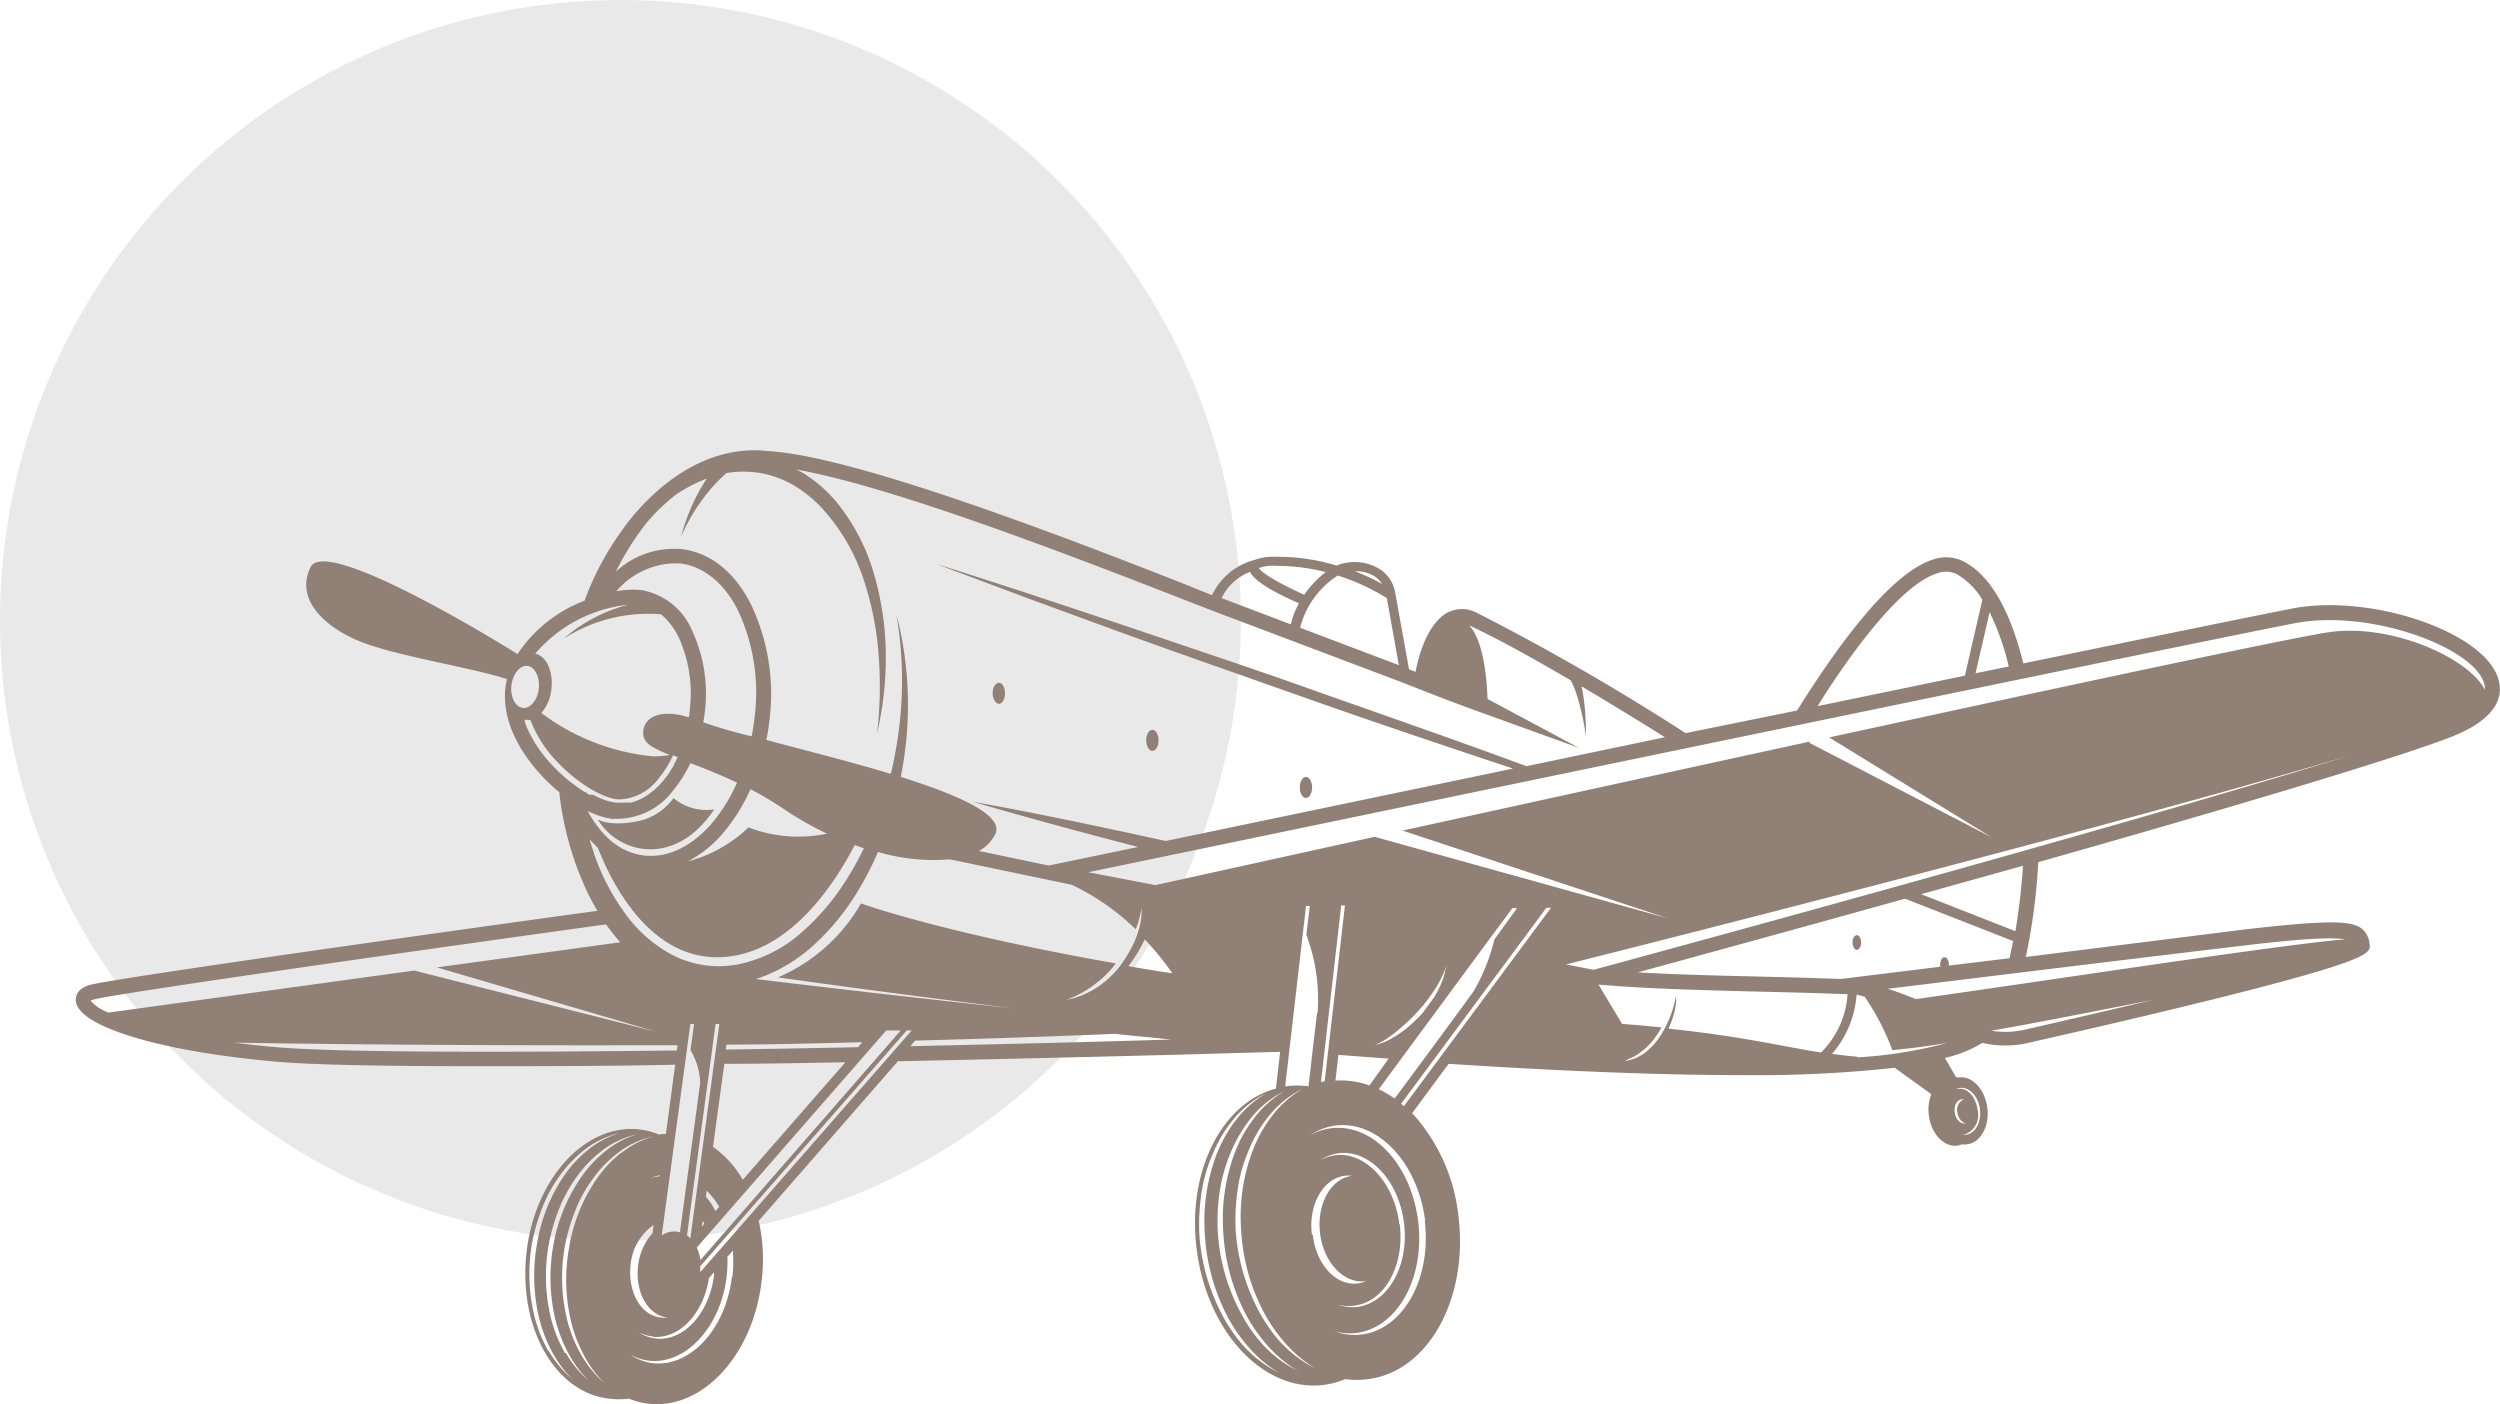
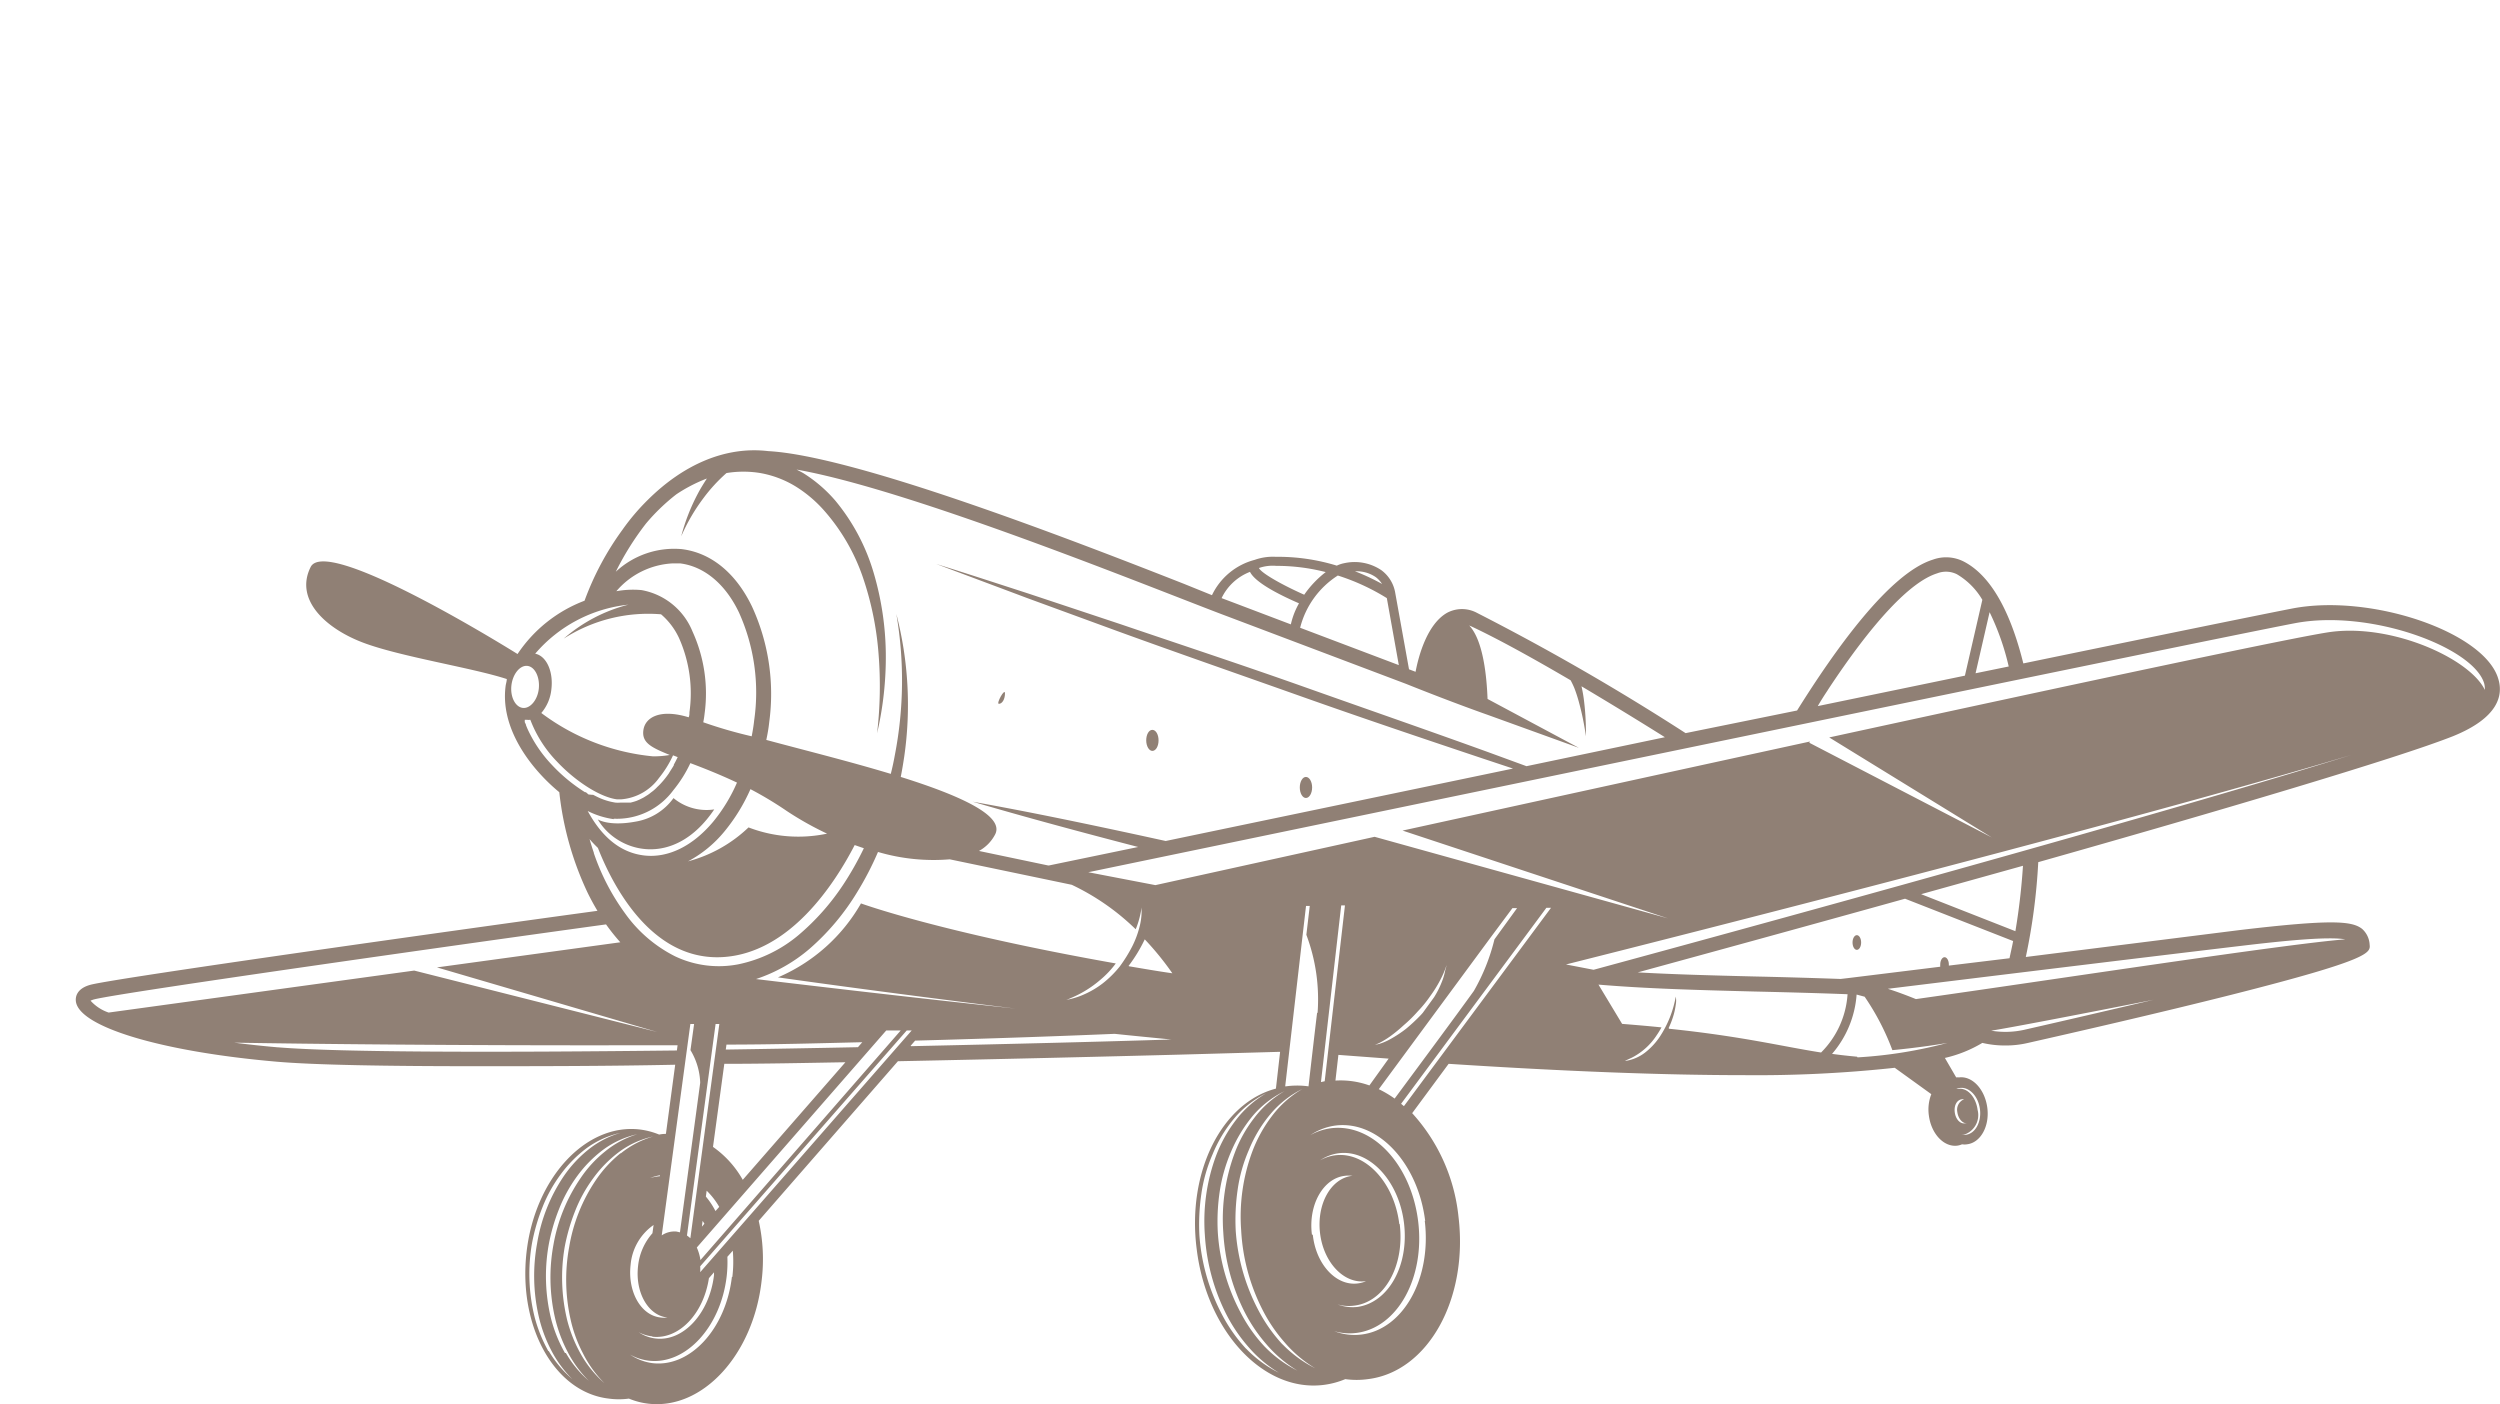
<svg xmlns="http://www.w3.org/2000/svg" id="圖層_1" data-name="圖層 1" viewBox="0 0 220.9 124.06">
  <defs>
    <style>.cls-1{fill:#e9e9e9;}.cls-2{fill:#908075;}</style>
  </defs>
-   <circle class="cls-1" cx="54.82" cy="54.82" r="54.82" />
  <path class="cls-2" d="M202.53,53.77c-2.57.5-11.74,2.37-23.75,4.85-.95-3.84-2.55-7.6-5.26-9a3.42,3.42,0,0,0-2.73-.17c-3.85,1.2-8.67,8-12,13.33l-9.85,2a209.48,209.48,0,0,0-18.44-10.63,2.79,2.79,0,0,0-2.64,0c-1.75,1-2.51,3.78-2.78,5.21l-.58-.22-1.22-6.77h0a3.12,3.12,0,0,0-1.24-2,4.23,4.23,0,0,0-3.25-.61,2.76,2.76,0,0,0-.67.22,17.69,17.69,0,0,0-5.39-.78,4.8,4.8,0,0,0-1.87.27,5.81,5.81,0,0,0-3.77,3.12l-2.47-1c-10.18-4-29.12-11.32-36.75-11.73-3.79-.45-7.51,1.21-10.63,4.31A19.32,19.32,0,0,0,55,46.81a25.42,25.42,0,0,0-3.35,6.27,12.37,12.37,0,0,0-5.92,4.71C42.85,56,28.76,47.49,27.45,50.1,26,53,28.81,55.55,32.1,56.79S41.72,59,44.78,60c0,.22-.09.44-.11.67-.42,3.41,1.8,6.37,3.16,7.83A15.87,15.87,0,0,0,49.42,70a27.69,27.69,0,0,0,2.51,8.9c.27.55.56,1.08.86,1.58C40.5,82.16,10.85,86.33,8.05,87c-1.3.33-1.38,1.11-1.35,1.43.17,2.27,7.47,4.49,17.73,5.38,3.32.29,9.73.4,17.49.4,5.45,0,11.57,0,17.74-.13l-.82,6.11q-.3,0-.6.06a6.6,6.6,0,0,0-1.72-.45c-4.78-.55-9.27,4.32-10,10.89s2.49,12.34,7.27,12.89a6.62,6.62,0,0,0,1.78,0,6.39,6.39,0,0,0,1.73.45c4.78.55,9.27-4.32,10-10.89a15.57,15.57,0,0,0-.26-5.27l12.3-14.1c9.75-.2,18.73-.42,24.79-.58l8.92-.25h.06l-.37,3.25c-4.77,1.25-7.88,7.34-7,14.18.89,7.29,5.91,12.67,11.22,12a7.39,7.39,0,0,0,1.91-.51,7.29,7.29,0,0,0,2,0c5.31-.65,8.89-7.08,8-14.37a16,16,0,0,0-4.09-9.13L128,94Q143.44,95,154,95a113.52,113.52,0,0,0,13.42-.65l3.23,2.33a3.75,3.75,0,0,0-.22,1.85c.2,1.64,1.32,2.84,2.51,2.7a1.62,1.62,0,0,0,.43-.12,1.31,1.31,0,0,0,.44,0c1.19-.14,2-1.59,1.79-3.22s-1.32-2.84-2.51-2.69a1,1,0,0,0-.24,0l-1-1.72a11.31,11.31,0,0,0,3.31-1.33,8.69,8.69,0,0,0,2,.23,8.58,8.58,0,0,0,2-.22c3.94-.89,11.51-2.62,18-4.26,12.37-3.13,12.3-3.71,12.22-4.45a2,2,0,0,0-.66-1.37c-.9-.71-2.68-.86-10.82.1L179,84.56a53.57,53.57,0,0,0,1.1-8.38C196,71.68,211.83,67,216.75,65.05c4.07-1.65,4.43-3.66,4-5.06C219.55,55.85,209.49,52.42,202.53,53.77ZM173.19,96.13c.83-.1,1.62.75,1.76,1.89s-.42,2.15-1.25,2.25a1.18,1.18,0,0,1-.42,0,.88.88,0,0,0,.23,0,1.82,1.82,0,0,0,1.23-2.2c-.14-1.12-.91-2-1.72-1.85l-.16,0A1.15,1.15,0,0,1,173.19,96.13Zm.17,1a.61.61,0,0,1,.19,0,1,1,0,0,0-.6,1.13c.07.55.43,1,.83,1a.42.42,0,0,1-.16,0c-.43.06-.83-.38-.9-1S172.93,97.18,173.36,97.13Zm4.13-38.24-2.93.6,1.24-5.4A22.4,22.4,0,0,1,177.49,58.89Zm-16,2.1c3.95-6,7.3-9.59,9.68-10.33a2.16,2.16,0,0,1,1.74.08A6.31,6.31,0,0,1,175.16,53l-1.54,6.7-13,2.69C160.89,61.92,161.18,61.46,161.49,61ZM121.57,51a2.41,2.41,0,0,1,.55.6,19.18,19.18,0,0,0-2.39-1.12A3,3,0,0,1,121.57,51Zm-3.37-.15a19.13,19.13,0,0,1,4.34,2l1.06,5.92-8.72-3.3A7.72,7.72,0,0,1,118.2,50.86ZM112.77,50a17.47,17.47,0,0,1,4.37.55,9,9,0,0,0-1.9,2c-2-.89-3.8-1.92-4-2.36A3.72,3.72,0,0,1,112.77,50Zm-2.32.53c.45.91,2.42,1.95,4.33,2.78a6.68,6.68,0,0,0-.72,1.86L109,53.25l-1.06-.4A4.63,4.63,0,0,1,110.45,50.53ZM57.08,46.26a17.52,17.52,0,0,1,2.68-2.58A13.12,13.12,0,0,1,60.89,43a13.83,13.83,0,0,1,1.57-.72c-.28.44-.56.88-.8,1.34a17.54,17.54,0,0,0-1.47,3.77,16.77,16.77,0,0,1,2-3.42,14.33,14.33,0,0,1,2-2.17,9.18,9.18,0,0,1,3,0,9,9,0,0,1,3.06,1.15,11.29,11.29,0,0,1,2.55,2.14A17.44,17.44,0,0,1,76.24,51a27.32,27.32,0,0,1,1.39,6.79,35.84,35.84,0,0,1-.13,7,29.76,29.76,0,0,0,.77-7.05,26.22,26.22,0,0,0-1.06-7.08,17.85,17.85,0,0,0-3.39-6.41A12.32,12.32,0,0,0,71,41.82c-.2-.12-.41-.22-.62-.33,8.55,1.51,24.69,7.78,33.79,11.32,1.75.68,3.23,1.26,4.33,1.67l15.72,5.94c4.32,1.73,7.22,2.74,7.22,2.74l8.07,2.92-8.07-4.32c-.07-1.88-.36-5.16-1.62-6.49l.15.06c2.47,1.16,5.6,2.9,8.81,4.78a7.32,7.32,0,0,1,.33.69,12.33,12.33,0,0,1,.44,1.38,22.94,22.94,0,0,1,.58,2.88,22.73,22.73,0,0,0-.15-3,12,12,0,0,0-.24-1.42c2.54,1.51,5.09,3.07,7.37,4.5L134.88,67.7l-3.52-1.29c-5.37-1.94-10.76-3.81-16.14-5.72S104.44,57,99,55.15l-8.12-2.7c-2.72-.88-5.43-1.77-8.16-2.62,2.66,1,5.34,2,8,3l8,2.93c5.36,1.95,10.75,3.82,16.13,5.73s10.78,3.73,16.19,5.54l2.65.88L103,74.31l-2.15-.47c-5-1.08-9.91-2.11-14.9-3,4.85,1.42,9.73,2.73,14.62,4l-7.87,1.63-.1,0L86.5,75.19a3.48,3.48,0,0,0,1.44-1.48c.82-1.66-3.21-3.45-8.35-5.06.12-.6.22-1.2.31-1.81a31.94,31.94,0,0,0-.7-12.59,34.55,34.55,0,0,1-.13,12.46c-.1.56-.22,1.12-.36,1.67-3.67-1.11-7.78-2.13-11-3,.11-.52.2-1,.26-1.58A18.48,18.48,0,0,0,66.45,53.6c-1.44-3-3.65-4.77-6.22-5.08a7.57,7.57,0,0,0-5.82,2A25.22,25.22,0,0,1,57.08,46.26Zm19,33.56a15.43,15.43,0,0,1-7.34,6.54s8.94,1.28,21,2.76c-8.07-.86-15.87-1.76-22.94-2.61a14.07,14.07,0,0,0,4.74-2.68,21.11,21.11,0,0,0,4.2-5,27.14,27.14,0,0,0,1.84-3.55,17.38,17.38,0,0,0,6.34.65l10.78,2.25a20.88,20.88,0,0,1,5.65,3.93l.1-.25a8.09,8.09,0,0,0,.34-1.21c.06-.3.08-.47.08-.47s0,.17,0,.48a5.56,5.56,0,0,1-.19,1.27,8.4,8.4,0,0,1-.64,1.7,12.89,12.89,0,0,1-1.1,1.77,9.06,9.06,0,0,1-1.49,1.48,7.79,7.79,0,0,1-1.56.94,6.68,6.68,0,0,1-1.21.43l-.47.11s.17-.06.45-.19a9.66,9.66,0,0,0,2.55-1.58,8.35,8.35,0,0,0,1.38-1.46l0,0C83,82.37,76.06,79.82,76.06,79.82ZM57.75,108.24l-.1.73a5.17,5.17,0,0,0-1.27,2.9c-.27,2.31.88,4.35,2.56,4.54H59a2.07,2.07,0,0,1-.66,0c-1.72-.2-2.89-2.28-2.62-4.64A4.79,4.79,0,0,1,57.75,108.24Zm0-2,.3-.1v0Zm-.11,11.87c2.33.27,4.52-2,5-5.17l.45-.52c0,.09,0,.17,0,.25-.4,3.38-2.71,5.89-5.16,5.6a3.34,3.34,0,0,1-1.5-.56A3.31,3.31,0,0,0,57.63,118.08ZM74.7,93.86l-9.07,10.39A8.81,8.81,0,0,0,63,101.34L64,94C67.61,94,71.23,93.92,74.7,93.86ZM64.13,92.74l.06-.44c4.16,0,8.22-.12,12-.21l-.38.44C72,92.61,68,92.68,64.13,92.74Zm-.58,13.9-.33.37a6.78,6.78,0,0,0-.85-1.28l.07-.52A6.42,6.42,0,0,1,63.55,106.64Zm-.88-9.59L61,109.41a3.15,3.15,0,0,0-.3-.24l2.53-18.69h.33Zm-.43,11.08-.22.26.06-.51A2.13,2.13,0,0,1,62.24,108.13Zm-.67,2.1L78.31,91.05h1.28l-17.7,20.29A4.22,4.22,0,0,0,61.57,110.23ZM61.19,55.8a6,6,0,0,0-4.51-3.66,8.17,8.17,0,0,0-2.22.1,7,7,0,0,1,5-2.46c.21,0,.42,0,.63,0,2.11.26,4,1.8,5.21,4.35a17.18,17.18,0,0,1,1.34,9.51c-.05.48-.13.95-.22,1.42a40.33,40.33,0,0,1-4.28-1.24q.08-.39.12-.78A13.19,13.19,0,0,0,61.19,55.8Zm8.33,15.86a28,28,0,0,0,3.56,2,12.26,12.26,0,0,1-6.94-.55,12.29,12.29,0,0,1-5.35,3,10.6,10.6,0,0,0,3.26-2.69,16,16,0,0,0,2.26-3.69A32.31,32.31,0,0,1,69.52,71.66Zm-14-18.23a13.93,13.93,0,0,0-5.71,3,13.81,13.81,0,0,1,8.6-2.15A6.16,6.16,0,0,1,60,56.38a12,12,0,0,1,.92,6.55c0,.15,0,.3-.07.45-2.52-.77-3.84,0-4,1.13s.72,1.54,2.33,2.2a8.16,8.16,0,0,1-1.3.12h-.19A19.52,19.52,0,0,1,47.83,63a3.79,3.79,0,0,0,.89-2.1c.19-1.57-.44-2.94-1.43-3.14A12.57,12.57,0,0,1,55.51,53.43ZM45.19,60.55c.12-1,.76-1.79,1.42-1.71s1.1,1,1,2-.76,1.79-1.42,1.71S45.07,61.57,45.19,60.55ZM51.77,70,51.69,70a14.66,14.66,0,0,1-2.91-2.4,11.64,11.64,0,0,1-2.14-3.13l-.07-.16-.09-.22c0-.09-.08-.19-.11-.28a.49.49,0,0,1,0-.11,1,1,0,0,1,0-.1l.18,0a1.08,1.08,0,0,0,.31,0,10.86,10.86,0,0,0,2.35,3.69c1.68,1.79,3.86,3.16,5.31,3.34l.36,0a4.57,4.57,0,0,0,3.35-1.89,9.25,9.25,0,0,0,1.24-2l.41.16c-.11.23-.22.45-.34.66l0,.06c-.12.21-.26.42-.39.63l-.06.1c-.16.23-.33.45-.5.65l0,0c-.14.16-.28.32-.43.46s-.1.1-.16.16-.2.19-.3.27l-.2.15a2.55,2.55,0,0,1-.28.21l-.21.13a2,2,0,0,1-.28.16l-.22.11-.28.12-.22.07-.29.08-.22,0-.3,0H54.8a2.75,2.75,0,0,1-.41,0,5.5,5.5,0,0,1-1.64-.52h0l-.34-.17-.09,0L52,70.2Zm2.46,2.34a5.63,5.63,0,0,0,.58,0,6.19,6.19,0,0,0,4.68-2.51A11.31,11.31,0,0,0,61,67.43c1.2.45,2.59,1,4.12,1.72a14.48,14.48,0,0,1-2.09,3.44c-1.82,2.18-4,3.24-6.1,3s-3.75-1.63-5-3.93A7.31,7.31,0,0,0,54.23,72.38Zm-1.76,3c-.14-.4-.26-.8-.38-1.2.24.28.49.54.74.78,1.25,3.19,4.67,10,11,9.65,5.93-.33,9.9-6.44,11.69-9.9l.81.28a27.43,27.43,0,0,1-1.79,3.17,21,21,0,0,1-4,4.52,12.07,12.07,0,0,1-5.27,2.56,9,9,0,0,1-5.64-.71,12.08,12.08,0,0,1-4.41-3.8A19.82,19.82,0,0,1,52.47,75.38ZM8,88.42a1.93,1.93,0,0,1,.34-.12c2.54-.63,33.42-5,45.21-6.62a18.18,18.18,0,0,0,1.26,1.58l-16.2,2.22,19.47,5.71L36.6,85.76l-27,3.71A3.77,3.77,0,0,1,8,88.42Zm16.52,4.12c-1.38-.12-2.64-.26-3.82-.41,6.52.11,19.4.26,35.65.23l3.52,0-.06.46C44.28,93,30.13,93,24.55,92.54ZM61,90.48h.33l-.32,2.31a5.94,5.94,0,0,1,.86,2.88c-.4,3-1.19,8.77-1.79,13.22l-.3-.07a2,2,0,0,0-1.31.34Zm-2.69,13.36,0,.09a5.13,5.13,0,0,0-.87.16A4.52,4.52,0,0,1,58.35,103.84Zm-9.86,15.54a12.77,12.77,0,0,1-1.21-3,15.84,15.84,0,0,1-.23-6.54,17.33,17.33,0,0,1,.92-3.16,12.64,12.64,0,0,1,1.59-2.88,11.09,11.09,0,0,1,2.3-2.34,8.06,8.06,0,0,1,3-1.36A8.21,8.21,0,0,0,52,101.57a10.82,10.82,0,0,0-2.18,2.35,14.9,14.9,0,0,0-2.36,5.94,16,16,0,0,0,.13,6.4,12.61,12.61,0,0,0,1.09,3,10.16,10.16,0,0,0,1.9,2.61A9.89,9.89,0,0,1,48.49,119.38Zm1.47.17a12.39,12.39,0,0,1-1.22-3,15.84,15.84,0,0,1-.22-6.54,16.55,16.55,0,0,1,.91-3.16A13,13,0,0,1,51,103.92a11.14,11.14,0,0,1,2.31-2.34,8,8,0,0,1,3-1.36,8.3,8.3,0,0,0-2.84,1.52,10.6,10.6,0,0,0-2.17,2.36A15,15,0,0,0,48.9,110a16,16,0,0,0,.13,6.4,12.64,12.64,0,0,0,1.1,3,10.1,10.1,0,0,0,1.9,2.61A9.49,9.49,0,0,1,50,119.55Zm4.91-17.65a10.81,10.81,0,0,0-2.17,2.36,14.92,14.92,0,0,0-2.37,5.94,16,16,0,0,0,.13,6.4,12.16,12.16,0,0,0,1.1,3,10.11,10.11,0,0,0,1.89,2.62,9.81,9.81,0,0,1-2.06-2.52,12.55,12.55,0,0,1-1.22-3,16,16,0,0,1-.23-6.54,17.33,17.33,0,0,1,.92-3.16,12.64,12.64,0,0,1,1.59-2.88,10.86,10.86,0,0,1,2.3-2.34,7.83,7.83,0,0,1,3-1.36A8.19,8.19,0,0,0,54.87,101.9Zm9.84,10.93c-.54,4.6-3.68,8-7,7.62a4.6,4.6,0,0,1-2-.76,4.57,4.57,0,0,0,1.66.54c3.28.38,6.36-3,6.88-7.46a11.08,11.08,0,0,0,.06-1.72l.48-.54A11.28,11.28,0,0,1,64.71,112.83Zm-2.8-.42a4.52,4.52,0,0,0,0-.52L80.12,91.05h.44Zm18.59-20,.4-.46c7.42-.2,13.66-.43,17.63-.6,1.71.18,3.39.34,5,.5C97.26,92.05,89.16,92.25,80.5,92.44Zm19.26-7.06A13.1,13.1,0,0,0,101.15,83a25.88,25.88,0,0,1,2.44,3C102.26,85.81,101,85.59,99.76,85.38Zm10.37,33.81a13.8,13.8,0,0,1-2.11-3,17.67,17.67,0,0,1-2-7,18.54,18.54,0,0,1,.17-3.65,13.48,13.48,0,0,1,1-3.53,12,12,0,0,1,1.88-3.13,8.71,8.71,0,0,1,2.84-2.24,9.26,9.26,0,0,0-2.68,2.38,12.31,12.31,0,0,0-1.73,3.11,16.66,16.66,0,0,0-1,7,17.93,17.93,0,0,0,1.82,6.88,14,14,0,0,0,2,3,11.25,11.25,0,0,0,2.73,2.32A10.58,10.58,0,0,1,110.13,119.19Zm1.63-.2a13.46,13.46,0,0,1-2.11-3,17.46,17.46,0,0,1-2-7,17.8,17.8,0,0,1,.16-3.65,14.31,14.31,0,0,1,1-3.53,12.77,12.77,0,0,1,1.88-3.13,8.65,8.65,0,0,1,2.84-2.23,9,9,0,0,0-2.67,2.37,11.72,11.72,0,0,0-1.73,3.11,16.68,16.68,0,0,0-1,7,17.92,17.92,0,0,0,1.81,6.88,14,14,0,0,0,2,3,11.37,11.37,0,0,0,2.74,2.33A10.66,10.66,0,0,1,111.76,119Zm1.58-.19a14.05,14.05,0,0,1-2.11-3,17.67,17.67,0,0,1-2-7,18.67,18.67,0,0,1,.17-3.66,13.52,13.52,0,0,1,1-3.52,11.85,11.85,0,0,1,1.88-3.13,8.71,8.71,0,0,1,2.84-2.24,9.12,9.12,0,0,0-2.68,2.38,12.31,12.31,0,0,0-1.73,3.11,16.5,16.5,0,0,0-1,7,17.48,17.48,0,0,0,1.81,6.87,13.82,13.82,0,0,0,2,3,11.06,11.06,0,0,0,2.73,2.32A10.78,10.78,0,0,1,113.34,118.8Zm3.08-29.29c-.18,1.49-.46,3.9-.76,6.51a7.21,7.21,0,0,0-2,0h-.06l1.54-13.35.3-2.59h.33l-.3,2.55A16.16,16.16,0,0,1,116.42,89.51Zm-.46,19.6c-.33-2.63,1-4.94,2.87-5.18a2.61,2.61,0,0,1,.74,0h-.07c-1.87.23-3.13,2.5-2.82,5.07s2.09,4.47,4,4.24h.06a2.79,2.79,0,0,1-.7.19C118.08,113.67,116.28,111.73,116,109.11Zm7.72-.94c-.45-3.67-3-6.39-5.65-6.06a3.71,3.71,0,0,0-1.35.45,3.78,3.78,0,0,1,1.65-.63c2.73-.34,5.32,2.44,5.77,6.19s-1.38,7-4.11,7.39a3.78,3.78,0,0,1-1.76-.22,3.61,3.61,0,0,0,1.43.11C122.33,115.08,124.13,111.84,123.68,108.17Zm2.25-.28c.62,5.1-1.89,9.61-5.6,10.06a5,5,0,0,1-2.4-.3,4.88,4.88,0,0,0,1.94.16c3.64-.44,6.09-4.85,5.48-9.85s-4-8.68-7.69-8.24a5,5,0,0,0-1.85.62,5.16,5.16,0,0,1,2.26-.86C121.79,99,125.3,102.79,125.93,107.89Zm1.81-22.12a5.4,5.4,0,0,1-.32,1.07,8,8,0,0,1-.66,1.3l-1,1.38-.16.18a15.28,15.28,0,0,1-1.33,1.24,10.47,10.47,0,0,1-1.33.88,5,5,0,0,1-1,.44l-.41.1.38-.17a7.59,7.59,0,0,0,.94-.57,12.65,12.65,0,0,0,1.22-1,12.24,12.24,0,0,0,1.26-1.24,10.74,10.74,0,0,0,1.11-1.37,10.58,10.58,0,0,0,.82-1.31,7.89,7.89,0,0,0,.46-1c.09-.25.15-.39.15-.39Zm4-2.89,1.94-2.61h.41l-2,2.76a17.43,17.43,0,0,1-1.82,4.56c-1.6,2.22-4.31,5.88-7,9.51a9.54,9.54,0,0,0-1.4-.83Zm-9,10.69L121,95.91a7.51,7.51,0,0,0-3-.43l.26-2.27Zm-5.65,2-.33.07,1.79-15.61h.33Zm7,2.2-.25-.21,12.84-17.32h.41Zm23.39-6.9a7.31,7.31,0,0,0,.36-.9,6.1,6.1,0,0,0,.27-1.17,1.91,1.91,0,0,0,0-.71,9.42,9.42,0,0,1-1.42,3.56,6,6,0,0,1-1.31,1.4,3.75,3.75,0,0,1-1.76.73l.12-.07.5-.23a5.76,5.76,0,0,0,2.2-2c.16-.23.29-.46.41-.67-1.07-.11-2.23-.21-3.48-.31L141.24,87c4.23.36,8.75.48,13.77.61,2.61.06,5.34.13,8.24.24A8,8,0,0,1,160.91,93C157.45,92.46,154,91.58,147.48,90.9Zm30.44-7.69c-.1.53-.21,1-.32,1.52l-5.36.65v-.09c0-.36-.17-.65-.38-.65s-.38.29-.38.65a1.11,1.11,0,0,0,0,.19l-8.11,1-.69.08q-4-.14-7.65-.22c-3.67-.09-7.07-.18-10.28-.36,4.82-1.32,13.68-3.74,23.62-6.51Zm-8.13-4.14,9-2.51a57.09,57.09,0,0,1-.67,5.78Zm-5.66,14.36c-.77-.07-1.5-.15-2.21-.25a9,9,0,0,0,2.17-5.24l.71.19a21.81,21.81,0,0,1,2.45,4.72s2.46-.22,4.87-.64A39.51,39.51,0,0,1,164.13,93.43ZM178.83,91a7.61,7.61,0,0,1-2.89.07c1.85-.29,8.21-1.52,14.35-2.73C186.85,89.15,183,90.05,178.83,91ZM198,83.58c3.94-.47,7.69-.84,9.23-.58-5.28.41-25.56,3.53-37.94,5.28-.79-.32-1.61-.63-2.48-.91C173.82,86.51,190.38,84.48,198,83.58Zm-57.19,2.11-2.44-.47c9.77-2.46,49.25-12.46,69.41-18.52C187.64,73,143.71,84.9,140.81,85.69ZM206,55.83c-2.79.36-22.64,4.6-44.37,9.33L176,74l-16.13-8.37.06-.11c-12.44,2.71-25.36,5.54-36,7.87l23.46,7.76-25.93-7.21-19.37,4.27-5.93-1.14c17.2-3.57,98.09-20.37,106.6-22,6.65-1.28,15.79,2.12,16.74,5.31a1.94,1.94,0,0,1,.06.58C218.26,58.24,211.51,55.13,206,55.83Z" />
  <path class="cls-2" d="M63.11,71.52a4.58,4.58,0,0,1-3.6-1,5.15,5.15,0,0,1-3.36,2.08c-2.37.44-3.33-.2-3.33-.2C54.51,75.31,59.54,76.82,63.11,71.52Z" />
-   <path class="cls-2" d="M88.26,62.19c.3,0,.54-.41.54-.93s-.24-.93-.54-.93-.55.42-.55.93S88,62.19,88.26,62.19Z" />
+   <path class="cls-2" d="M88.26,62.19c.3,0,.54-.41.54-.93S88,62.19,88.26,62.19Z" />
  <path class="cls-2" d="M101.82,66.35c.31,0,.55-.41.55-.93s-.24-.93-.55-.93-.54.42-.54.93S101.53,66.35,101.82,66.35Z" />
  <path class="cls-2" d="M115.39,70.51c.3,0,.55-.41.55-.93s-.25-.93-.55-.93-.54.42-.54.93S115.09,70.51,115.39,70.51Z" />
  <path class="cls-2" d="M164.07,82.63c-.21,0-.38.29-.38.65s.17.65.38.65.38-.29.38-.65S164.28,82.63,164.07,82.63Z" />
</svg>